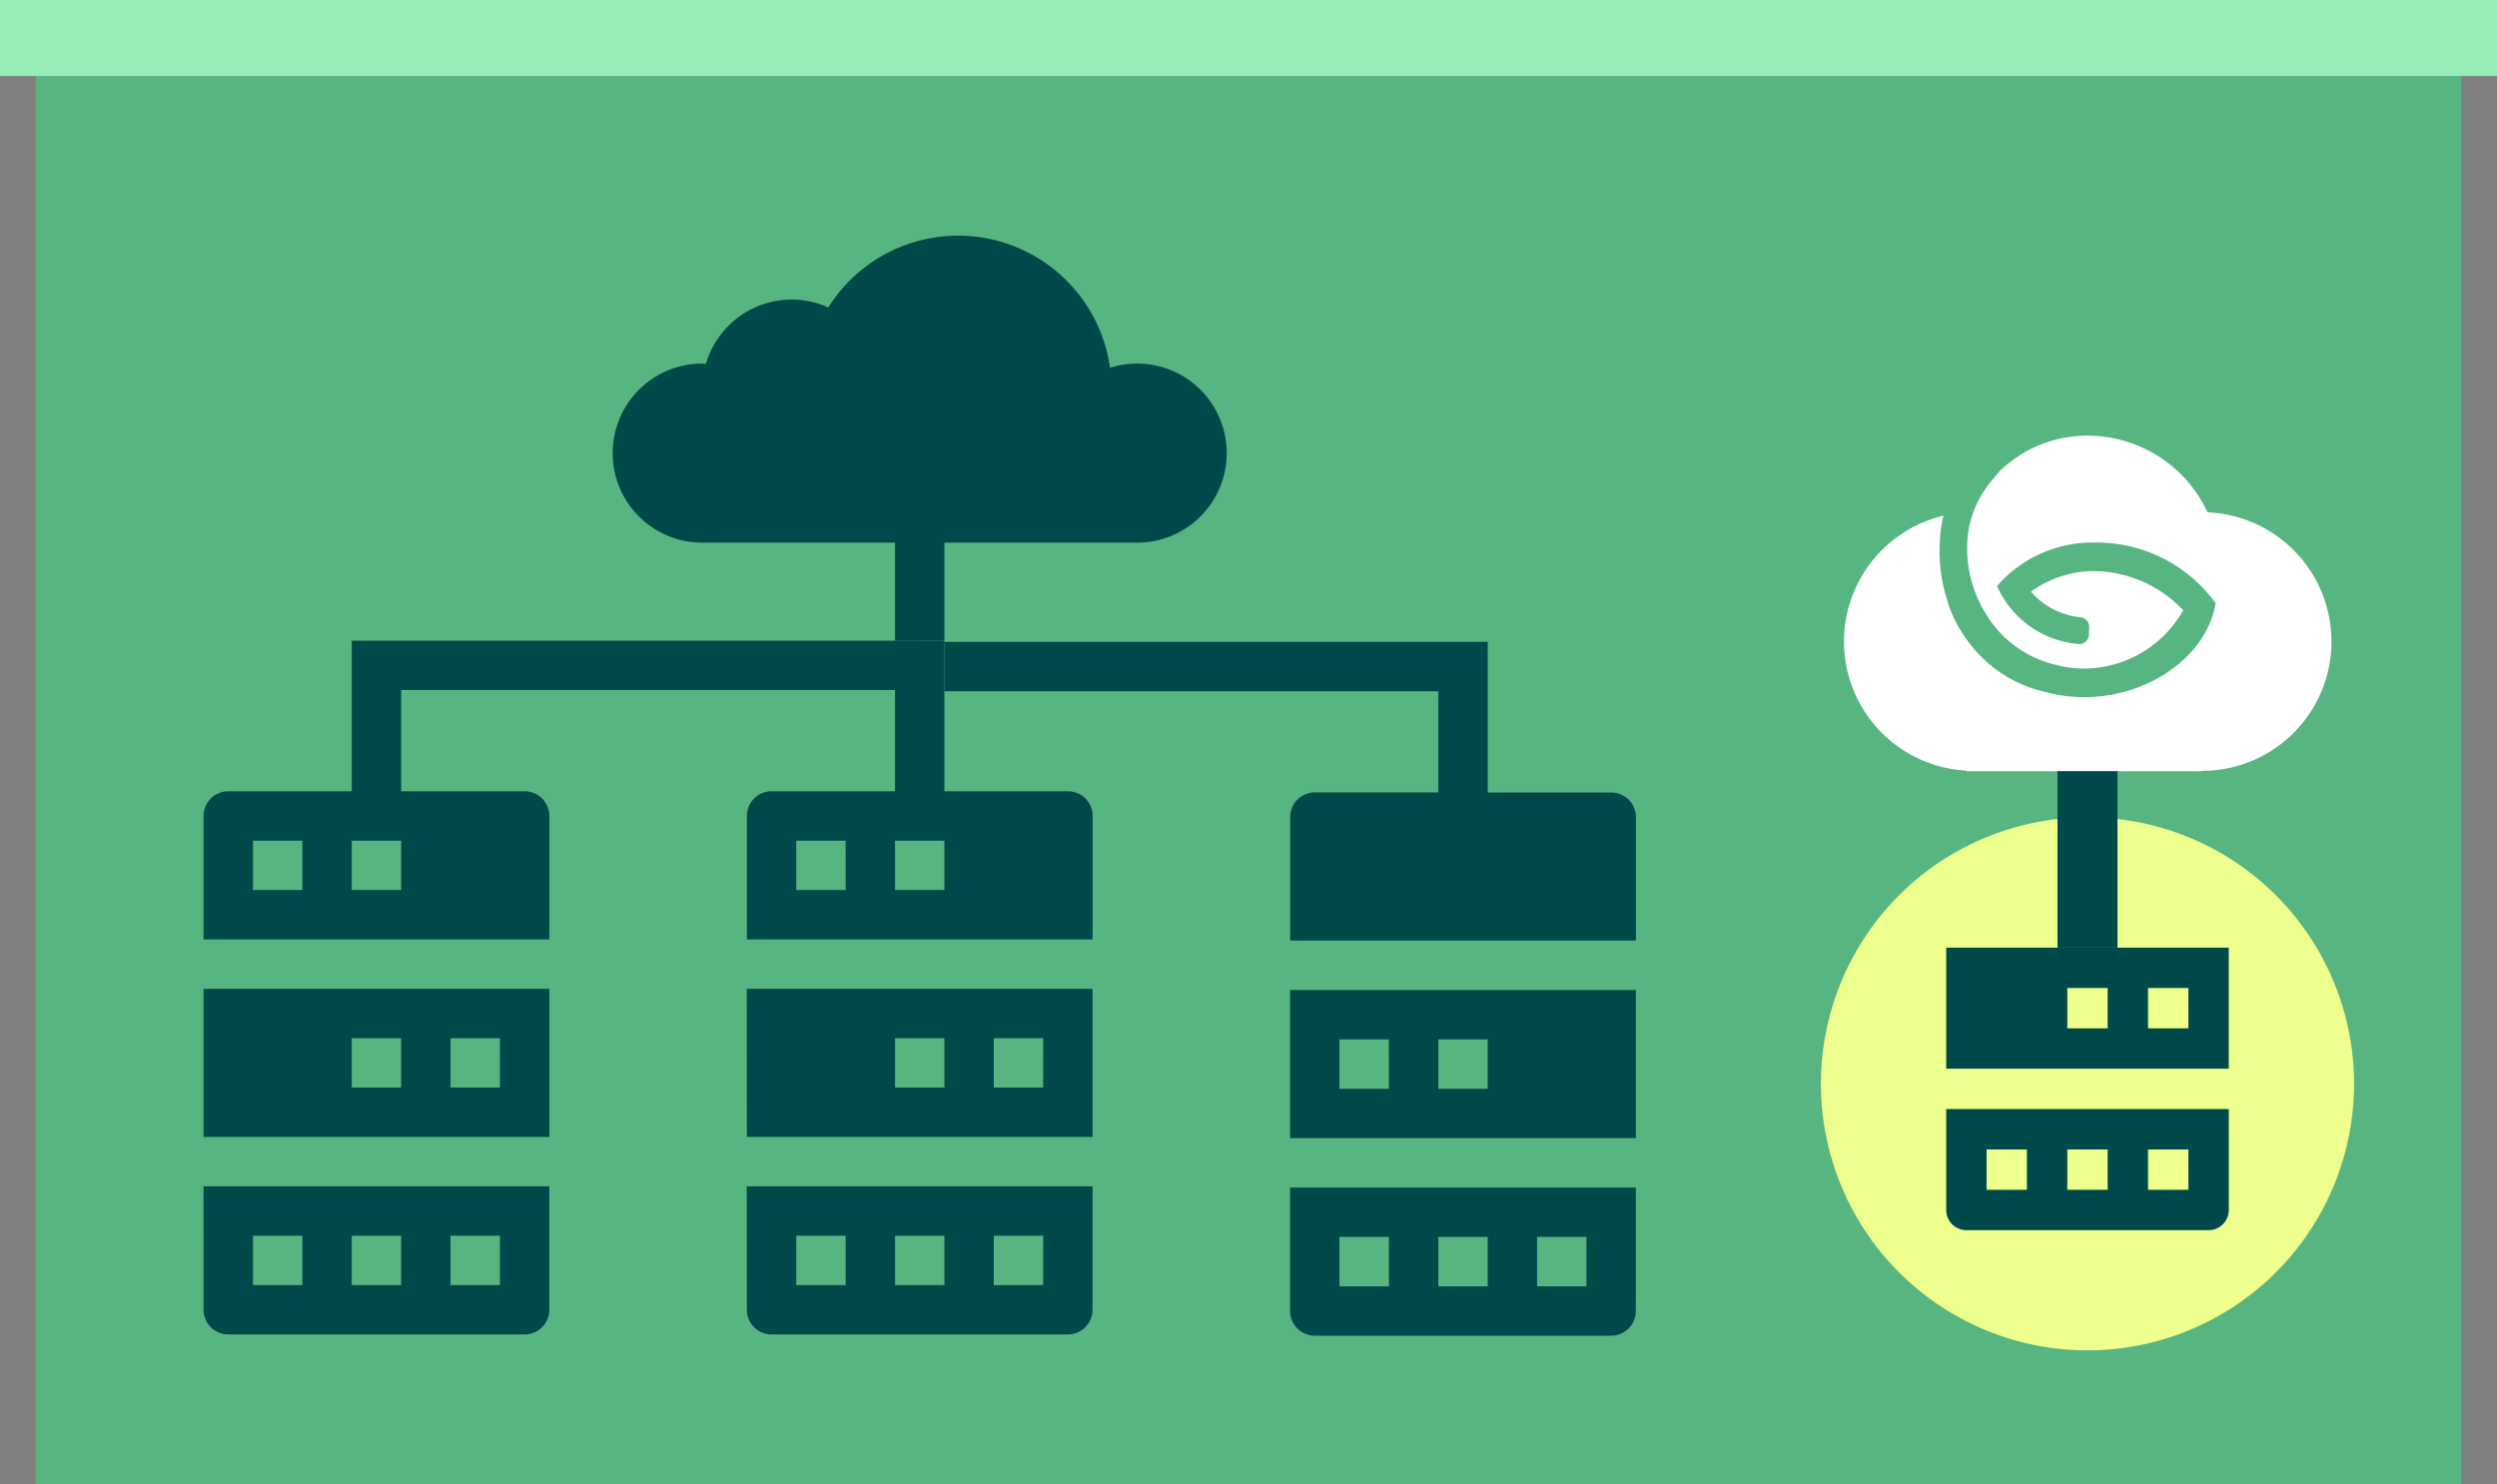
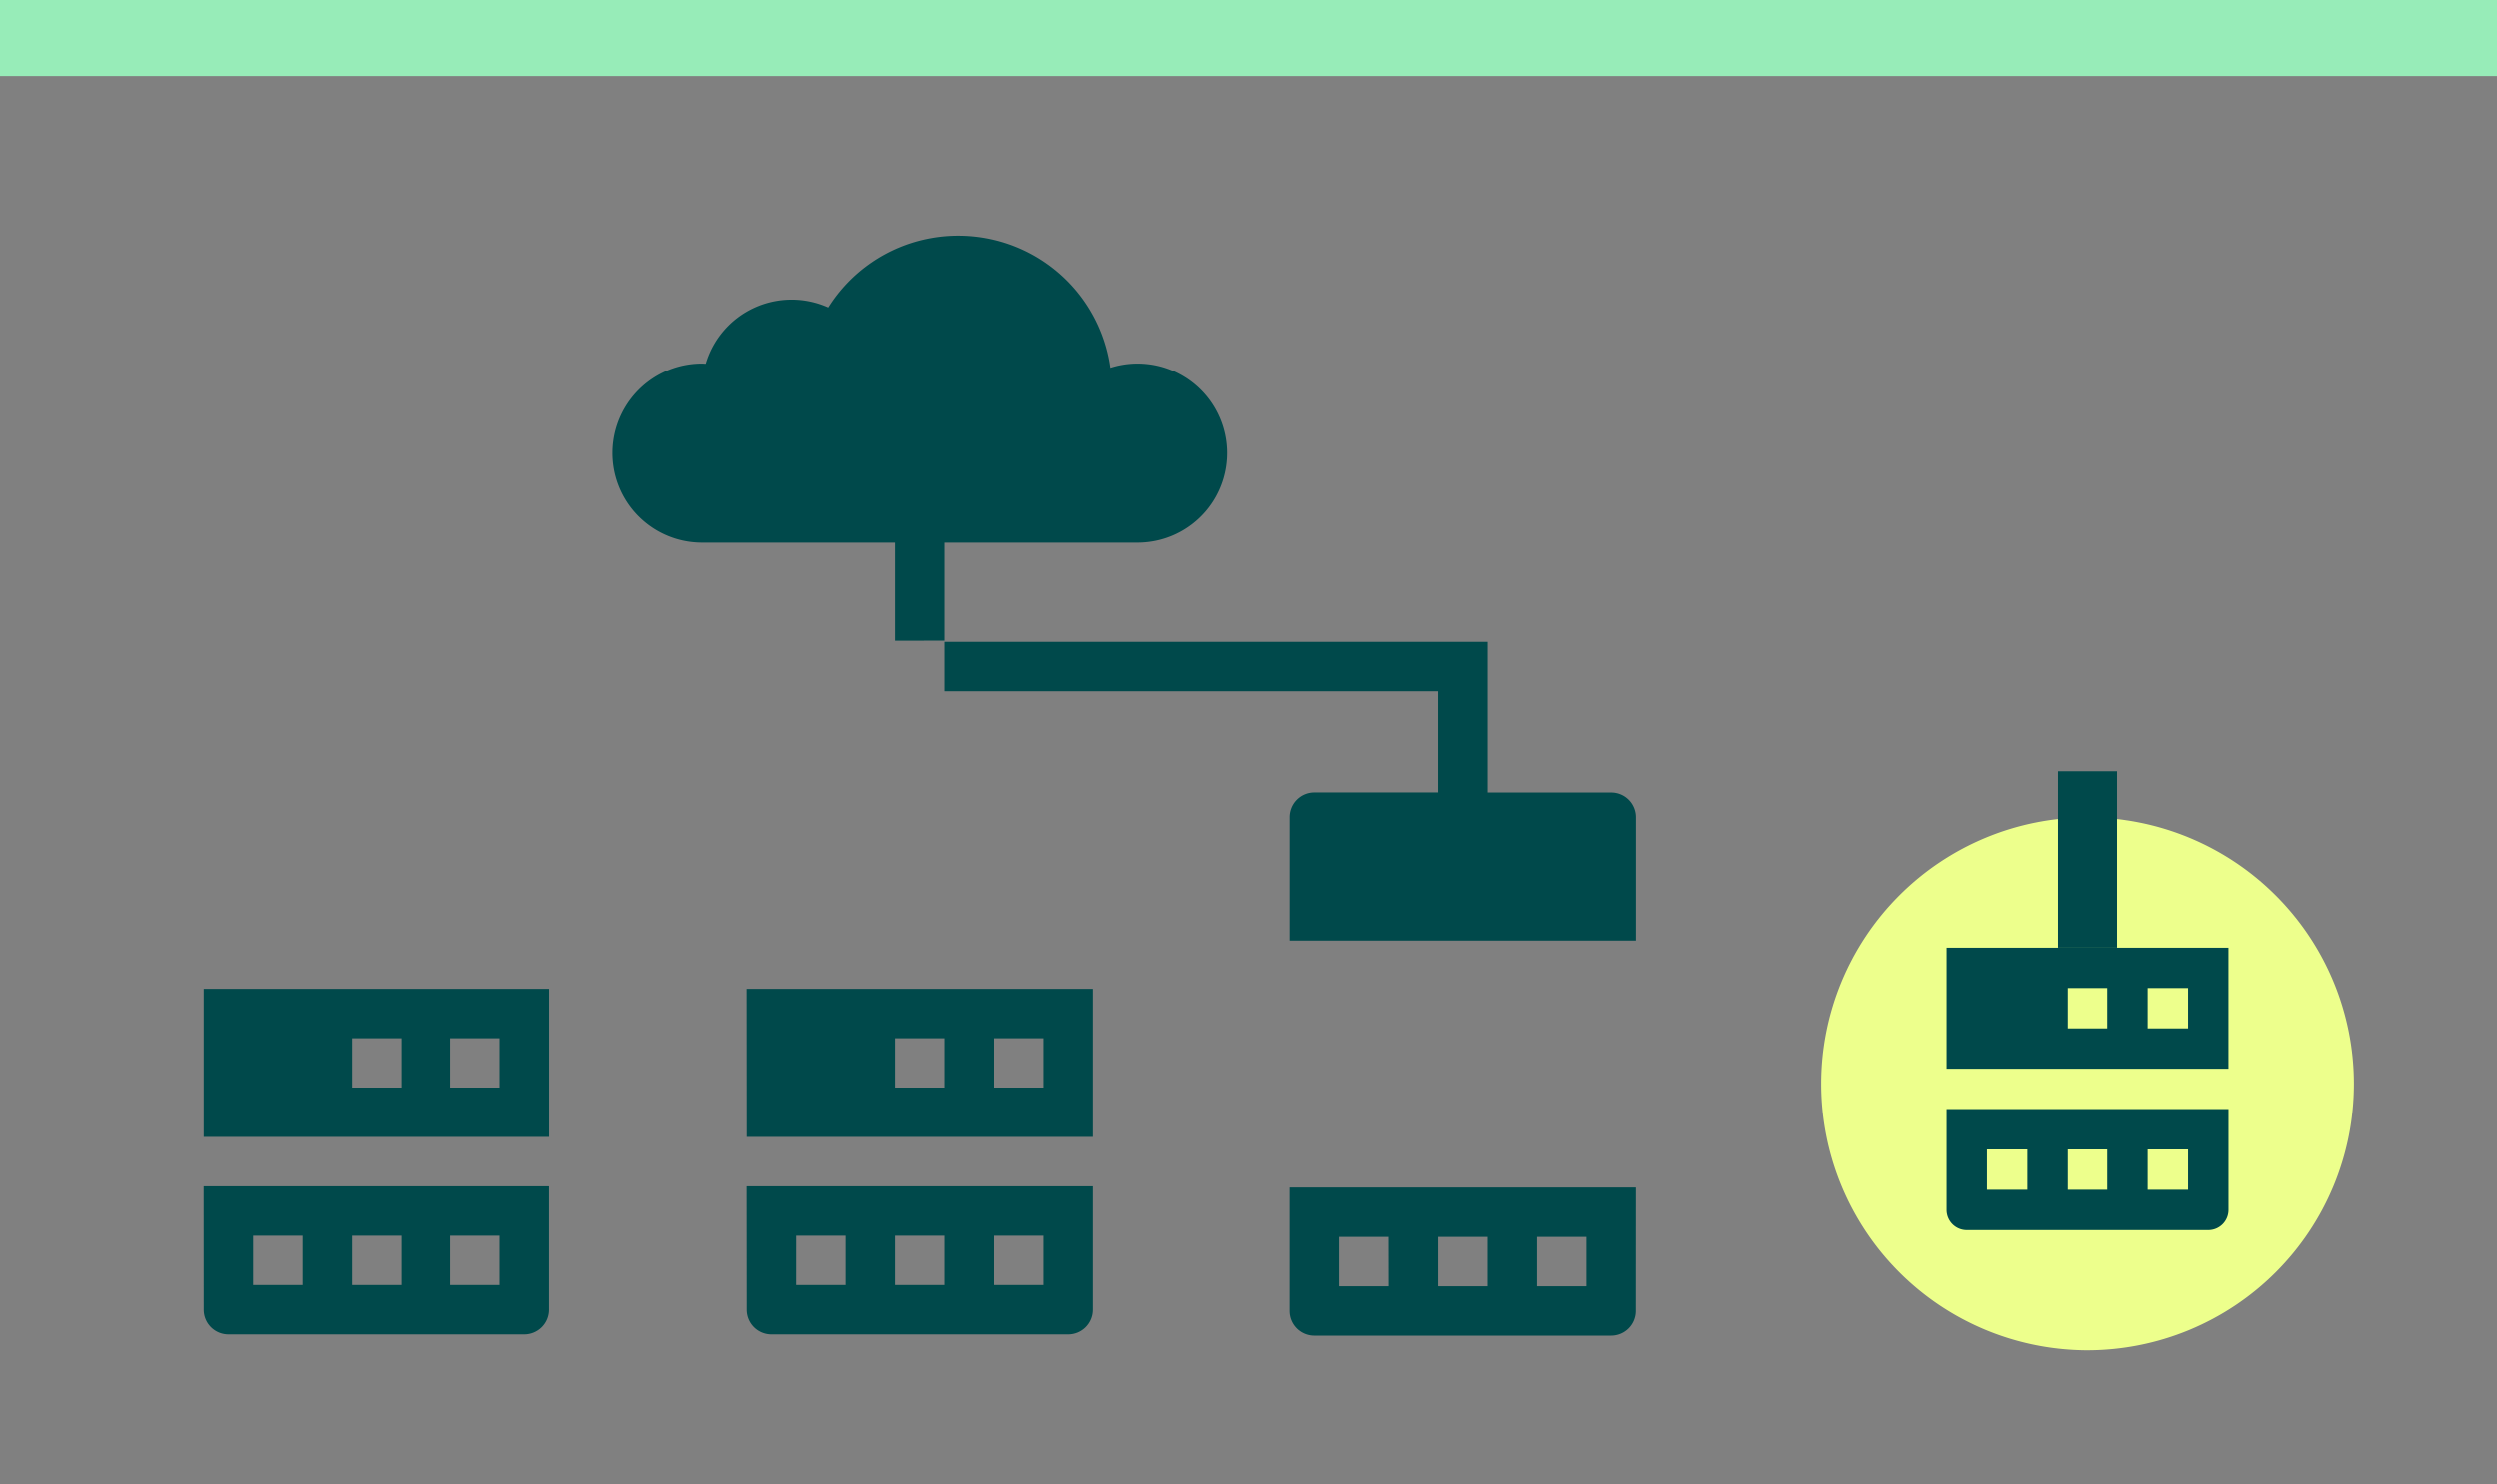
<svg xmlns="http://www.w3.org/2000/svg" id="Groupe_207" data-name="Groupe 207" viewBox="0 0 149.48 88.861">
  <rect x="0" y="0" width="149.48" height="88.861" fill="#808080" stroke="none" />
  <defs>
    <clipPath id="clip-path">
      <rect id="Rectangle_165" data-name="Rectangle 165" width="149.48" height="88.861" fill="none" />
    </clipPath>
  </defs>
-   <rect id="Rectangle_163" data-name="Rectangle 163" width="145.191" height="84.309" transform="translate(2.144 4.552)" fill="#57b581" />
  <g id="Groupe_206" data-name="Groupe 206">
    <g id="Groupe_205" data-name="Groupe 205" clip-path="url(#clip-path)">
      <path id="Tracé_473" data-name="Tracé 473" d="M171.147,78.46a15.958,15.958,0,1,0-15.958,15.958A15.958,15.958,0,0,0,171.147,78.46" transform="translate(-30.224 -13.568)" fill="#edff8c" />
      <path id="Tracé_474" data-name="Tracé 474" d="M15.566,84.487h20.7v-8.87h-20.7Zm14.783-5.913h2.956V81.53H30.349Zm-5.913,0h2.956V81.53H24.436Z" transform="translate(-3.379 -16.415)" fill="#00494b" />
      <path id="Tracé_475" data-name="Tracé 475" d="M15.566,98.114a1.479,1.479,0,0,0,1.478,1.478h17.74a1.479,1.479,0,0,0,1.478-1.478V90.722h-20.7Zm14.783-4.434h2.956v2.956H30.349Zm-5.913,0h2.956v2.956H24.436Zm-5.913,0h2.956v2.956H18.522Z" transform="translate(-3.379 -19.694)" fill="#00494b" />
      <path id="Tracé_476" data-name="Tracé 476" d="M57.107,98.114a1.478,1.478,0,0,0,1.478,1.478H76.325A1.479,1.479,0,0,0,77.8,98.114V90.722h-20.7ZM71.89,93.679h2.956v2.956H71.89Zm-5.913,0h2.956v2.956H65.977Zm-5.913,0H63.02v2.956H60.063Z" transform="translate(-12.397 -19.694)" fill="#00494b" />
      <path id="Tracé_477" data-name="Tracé 477" d="M57.107,84.487H77.8v-8.87h-20.7ZM71.89,78.573h2.956V81.53H71.89Zm-5.913,0h2.956V81.53H65.977Z" transform="translate(-12.397 -16.415)" fill="#00494b" />
-       <path id="Tracé_478" data-name="Tracé 478" d="M56.959,48.994H24.436v9.017H17.044a1.479,1.479,0,0,0-1.478,1.478v7.392h20.7V59.489a1.479,1.479,0,0,0-1.478-1.478H27.392v-6.06H56.959v6.06H49.567a1.478,1.478,0,0,0-1.478,1.478v7.392h20.7V59.489a1.479,1.479,0,0,0-1.479-1.478H59.915V48.994M21.479,63.923H18.523V60.967h2.956Zm5.913,0H24.436V60.967h2.956Zm26.61,0H51.046V60.967H54Zm5.913,0H56.959V60.967h2.956Z" transform="translate(-3.379 -10.636)" fill="#00494b" />
      <path id="Tracé_479" data-name="Tracé 479" d="M148.314,35.256l-.072,0a.282.282,0,0,0,.072,0" transform="translate(-32.181 -7.653)" fill="#fff" />
-       <path id="Tracé_480" data-name="Tracé 480" d="M162.758,37.907a7.92,7.92,0,0,0-7.186-4.589,7.541,7.541,0,0,0-5.268,2.129l-.124.154-.138.171a6.358,6.358,0,0,0-1.574,3.1,7.213,7.213,0,0,0-.094.823v.049a7.38,7.38,0,0,0,1.05,4.134,6.677,6.677,0,0,0,4.171,3.143h.009a6.349,6.349,0,0,0,1.748.24c.22,0,.443-.011.663-.032a6.852,6.852,0,0,0,5.285-3.456,7.434,7.434,0,0,0-5.31-2.347,6.48,6.48,0,0,0-3.806,1.234,4.56,4.56,0,0,0,2.993,1.534.582.582,0,0,1,.495.593l-.013.438a.581.581,0,0,1-.581.568.685.685,0,0,1-.08-.005,5.852,5.852,0,0,1-4.8-3.379l-.013-.042,0,0-.025-.052.038-.044a7.582,7.582,0,0,1,5.835-2.555,8.791,8.791,0,0,1,7.189,3.606l.02.03-.006.035c-.54,3.132-3.992,5.585-7.859,5.585a8.946,8.946,0,0,1-2.3-.3,7.894,7.894,0,0,1-4.962-3.486,7.157,7.157,0,0,1-1-2.221,9.308,9.308,0,0,1-.391-3.109,8.185,8.185,0,0,1,.1-1.117c.035-.211.077-.42.121-.629a7.742,7.742,0,0,0,1.37,15.262v.037h14.1v-.024a7.742,7.742,0,0,0,.348-15.477" transform="translate(-30.606 -7.233)" fill="#fff" />
      <path id="Tracé_481" data-name="Tracé 481" d="M148.812,79.719h16.914V72.47H148.812Zm12.082-4.833h2.416V77.3h-2.416Zm-4.833,0h2.416V77.3h-2.416Z" transform="translate(-32.304 -15.732)" fill="#00494b" />
      <path id="Tracé_482" data-name="Tracé 482" d="M148.812,90.856a1.208,1.208,0,0,0,1.208,1.208h14.5a1.208,1.208,0,0,0,1.208-1.208V84.815H148.812Zm12.082-3.625h2.416v2.416h-2.416Zm-4.833,0h2.416v2.416h-2.416Zm-4.833,0h2.416v2.416h-2.416Z" transform="translate(-32.304 -18.412)" fill="#00494b" />
      <line id="Ligne_57" data-name="Ligne 57" y1="10.563" transform="translate(124.965 46.175)" fill="none" stroke="#00494b" stroke-miterlimit="10" stroke-width="3.589" />
      <path id="Tracé_483" data-name="Tracé 483" d="M66.705,42.269V36.4H78.248a5.361,5.361,0,1,0-1.631-10.469,9.178,9.178,0,0,0-16.863-3.615,5.352,5.352,0,0,0-7.325,3.372c-.074,0-.147-.011-.222-.011a5.361,5.361,0,0,0,0,10.723H63.749v5.873" transform="translate(-10.169 -3.91)" fill="#00494b" />
      <rect id="Rectangle_164" data-name="Rectangle 164" width="149.48" height="4.552" fill="#97ecb8" />
-       <path id="Tracé_484" data-name="Tracé 484" d="M119.344,75.71h-20.7v8.87h20.7Zm-14.784,5.913H101.6V78.667h2.956Zm5.913,0h-2.956V78.667h2.956Z" transform="translate(-21.415 -16.435)" fill="#00494b" />
      <path id="Tracé_485" data-name="Tracé 485" d="M119.344,90.816h-20.7v7.392a1.479,1.479,0,0,0,1.479,1.478h17.739a1.479,1.479,0,0,0,1.479-1.478ZM104.56,96.729H101.6V93.773h2.956Zm5.913,0h-2.956V93.773h2.956Zm5.913,0h-2.956V93.773h2.956Z" transform="translate(-21.414 -19.714)" fill="#00494b" />
      <path id="Tracé_486" data-name="Tracé 486" d="M72.212,52.044h29.566V58.1H94.387a1.479,1.479,0,0,0-1.478,1.478v7.392h20.7V59.582a1.479,1.479,0,0,0-1.478-1.478h-7.392V49.088H72.212" transform="translate(-15.676 -10.656)" fill="#00494b" />
    </g>
  </g>
</svg>